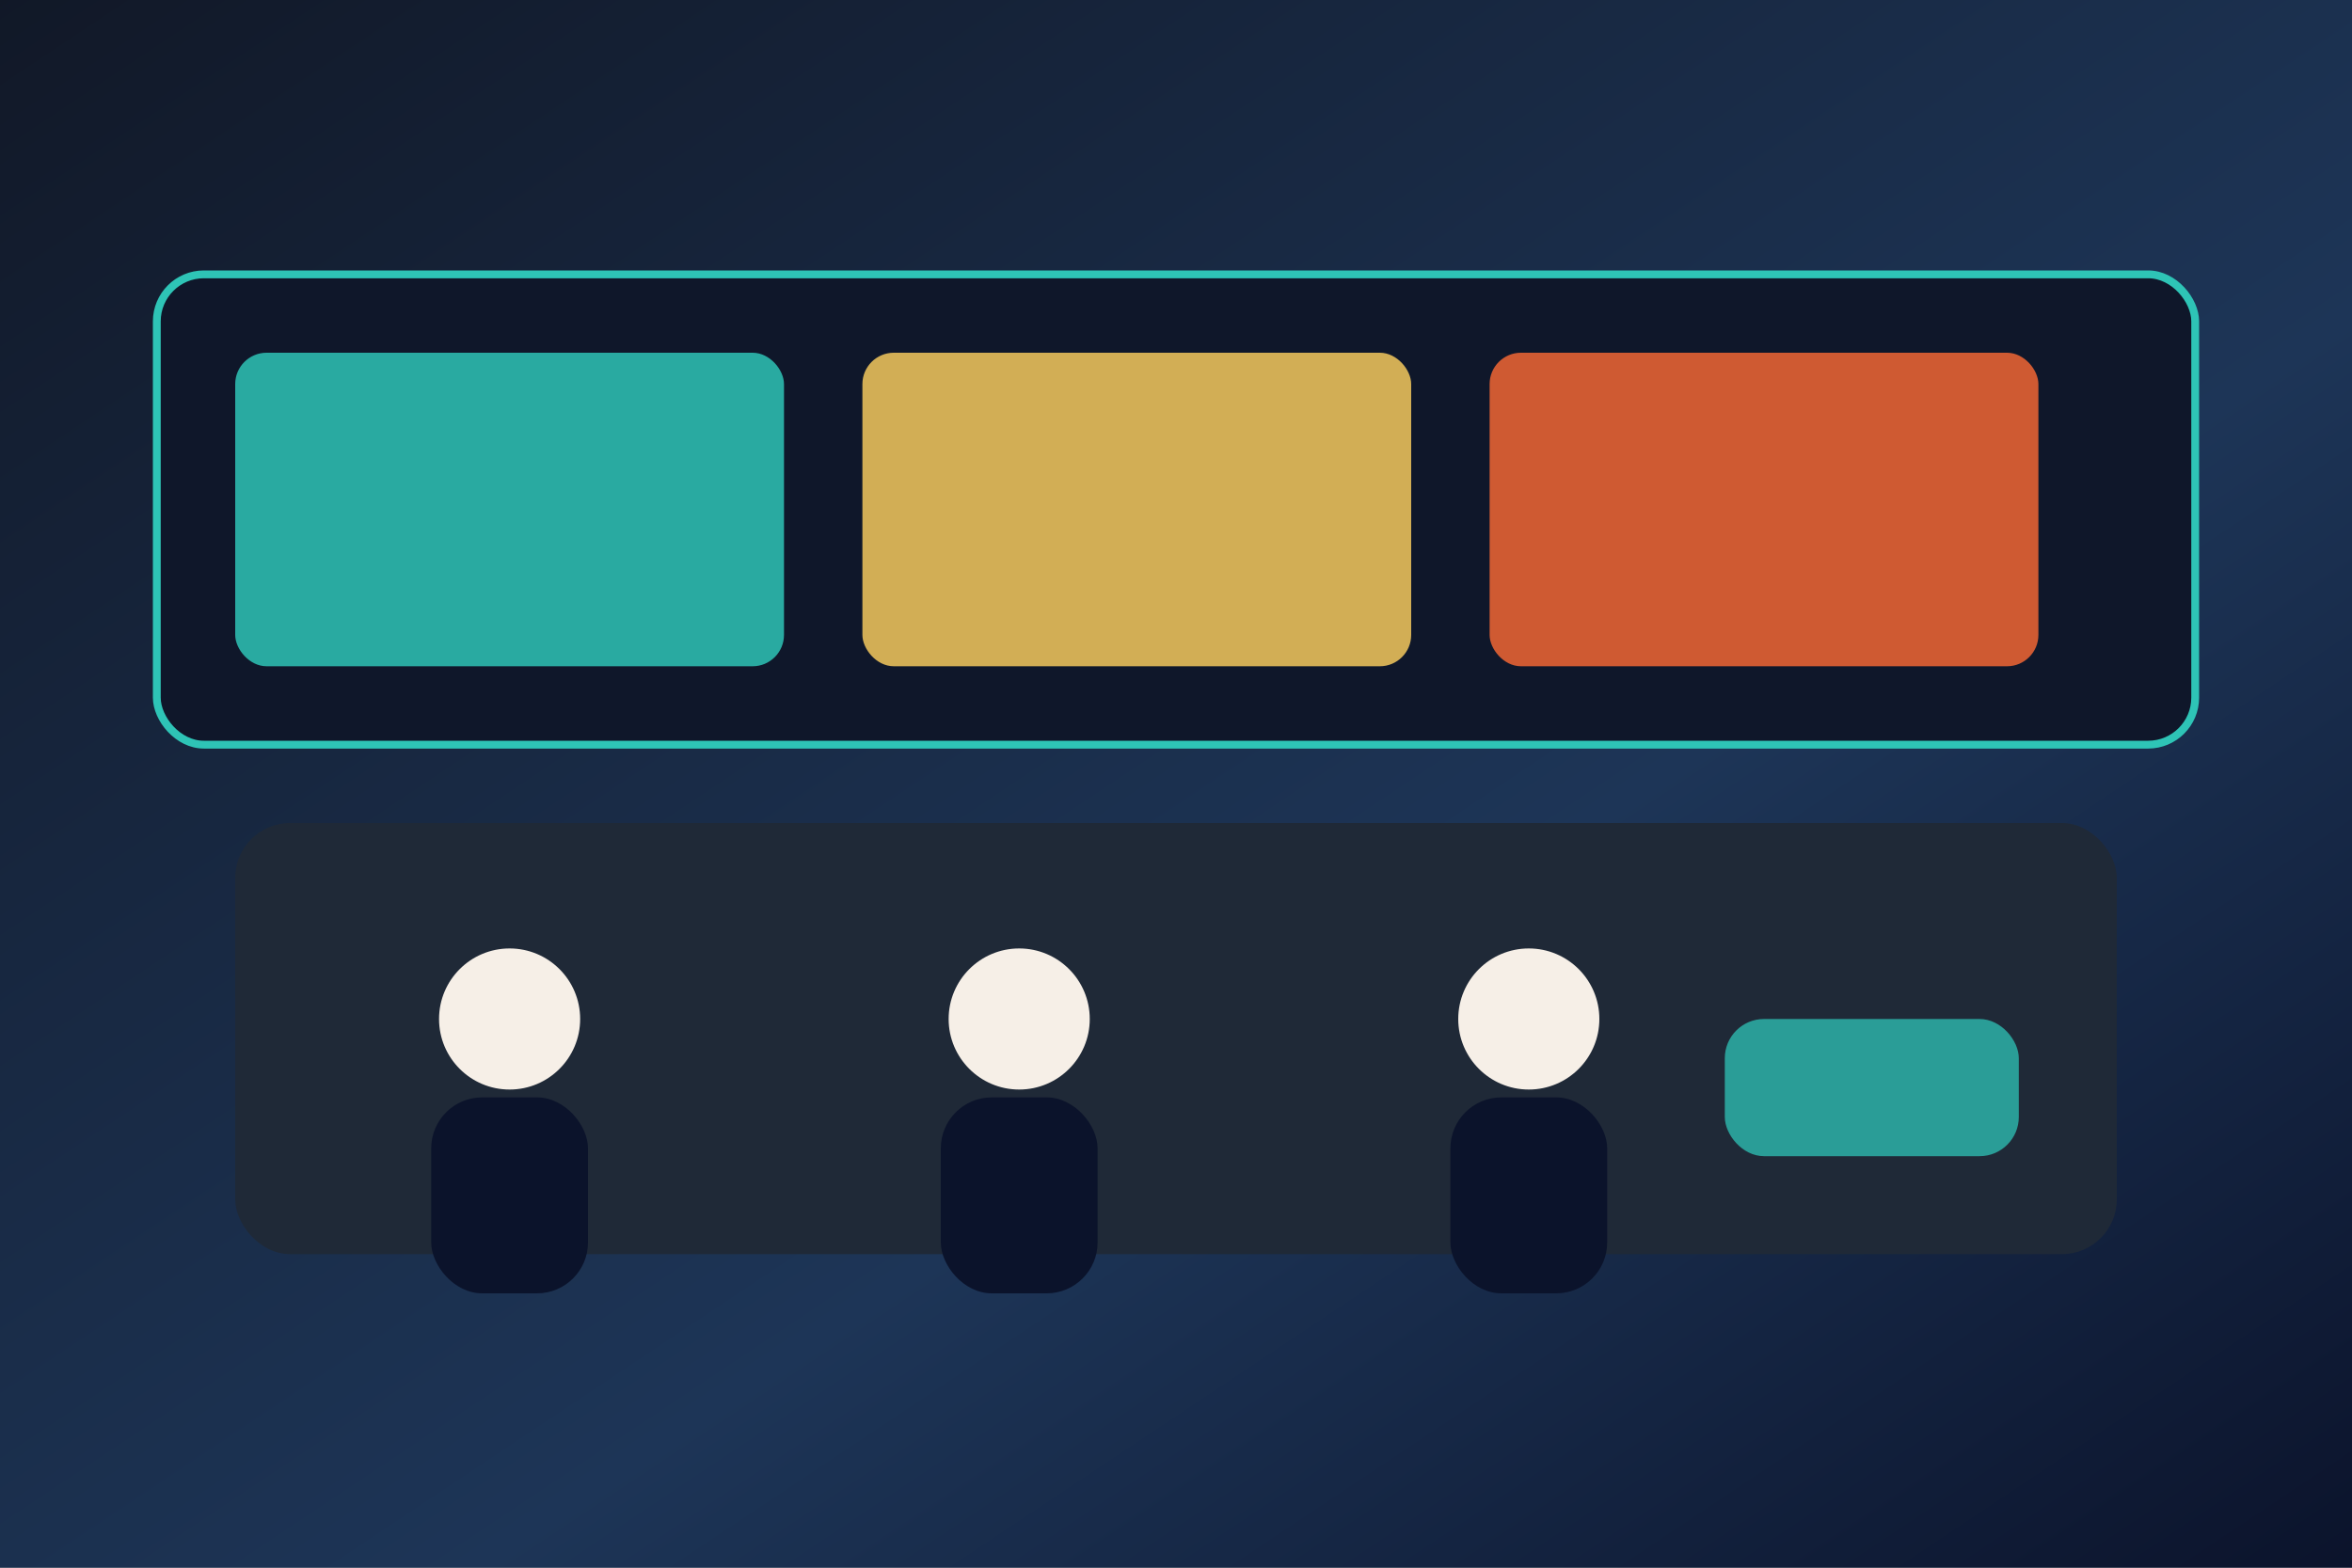
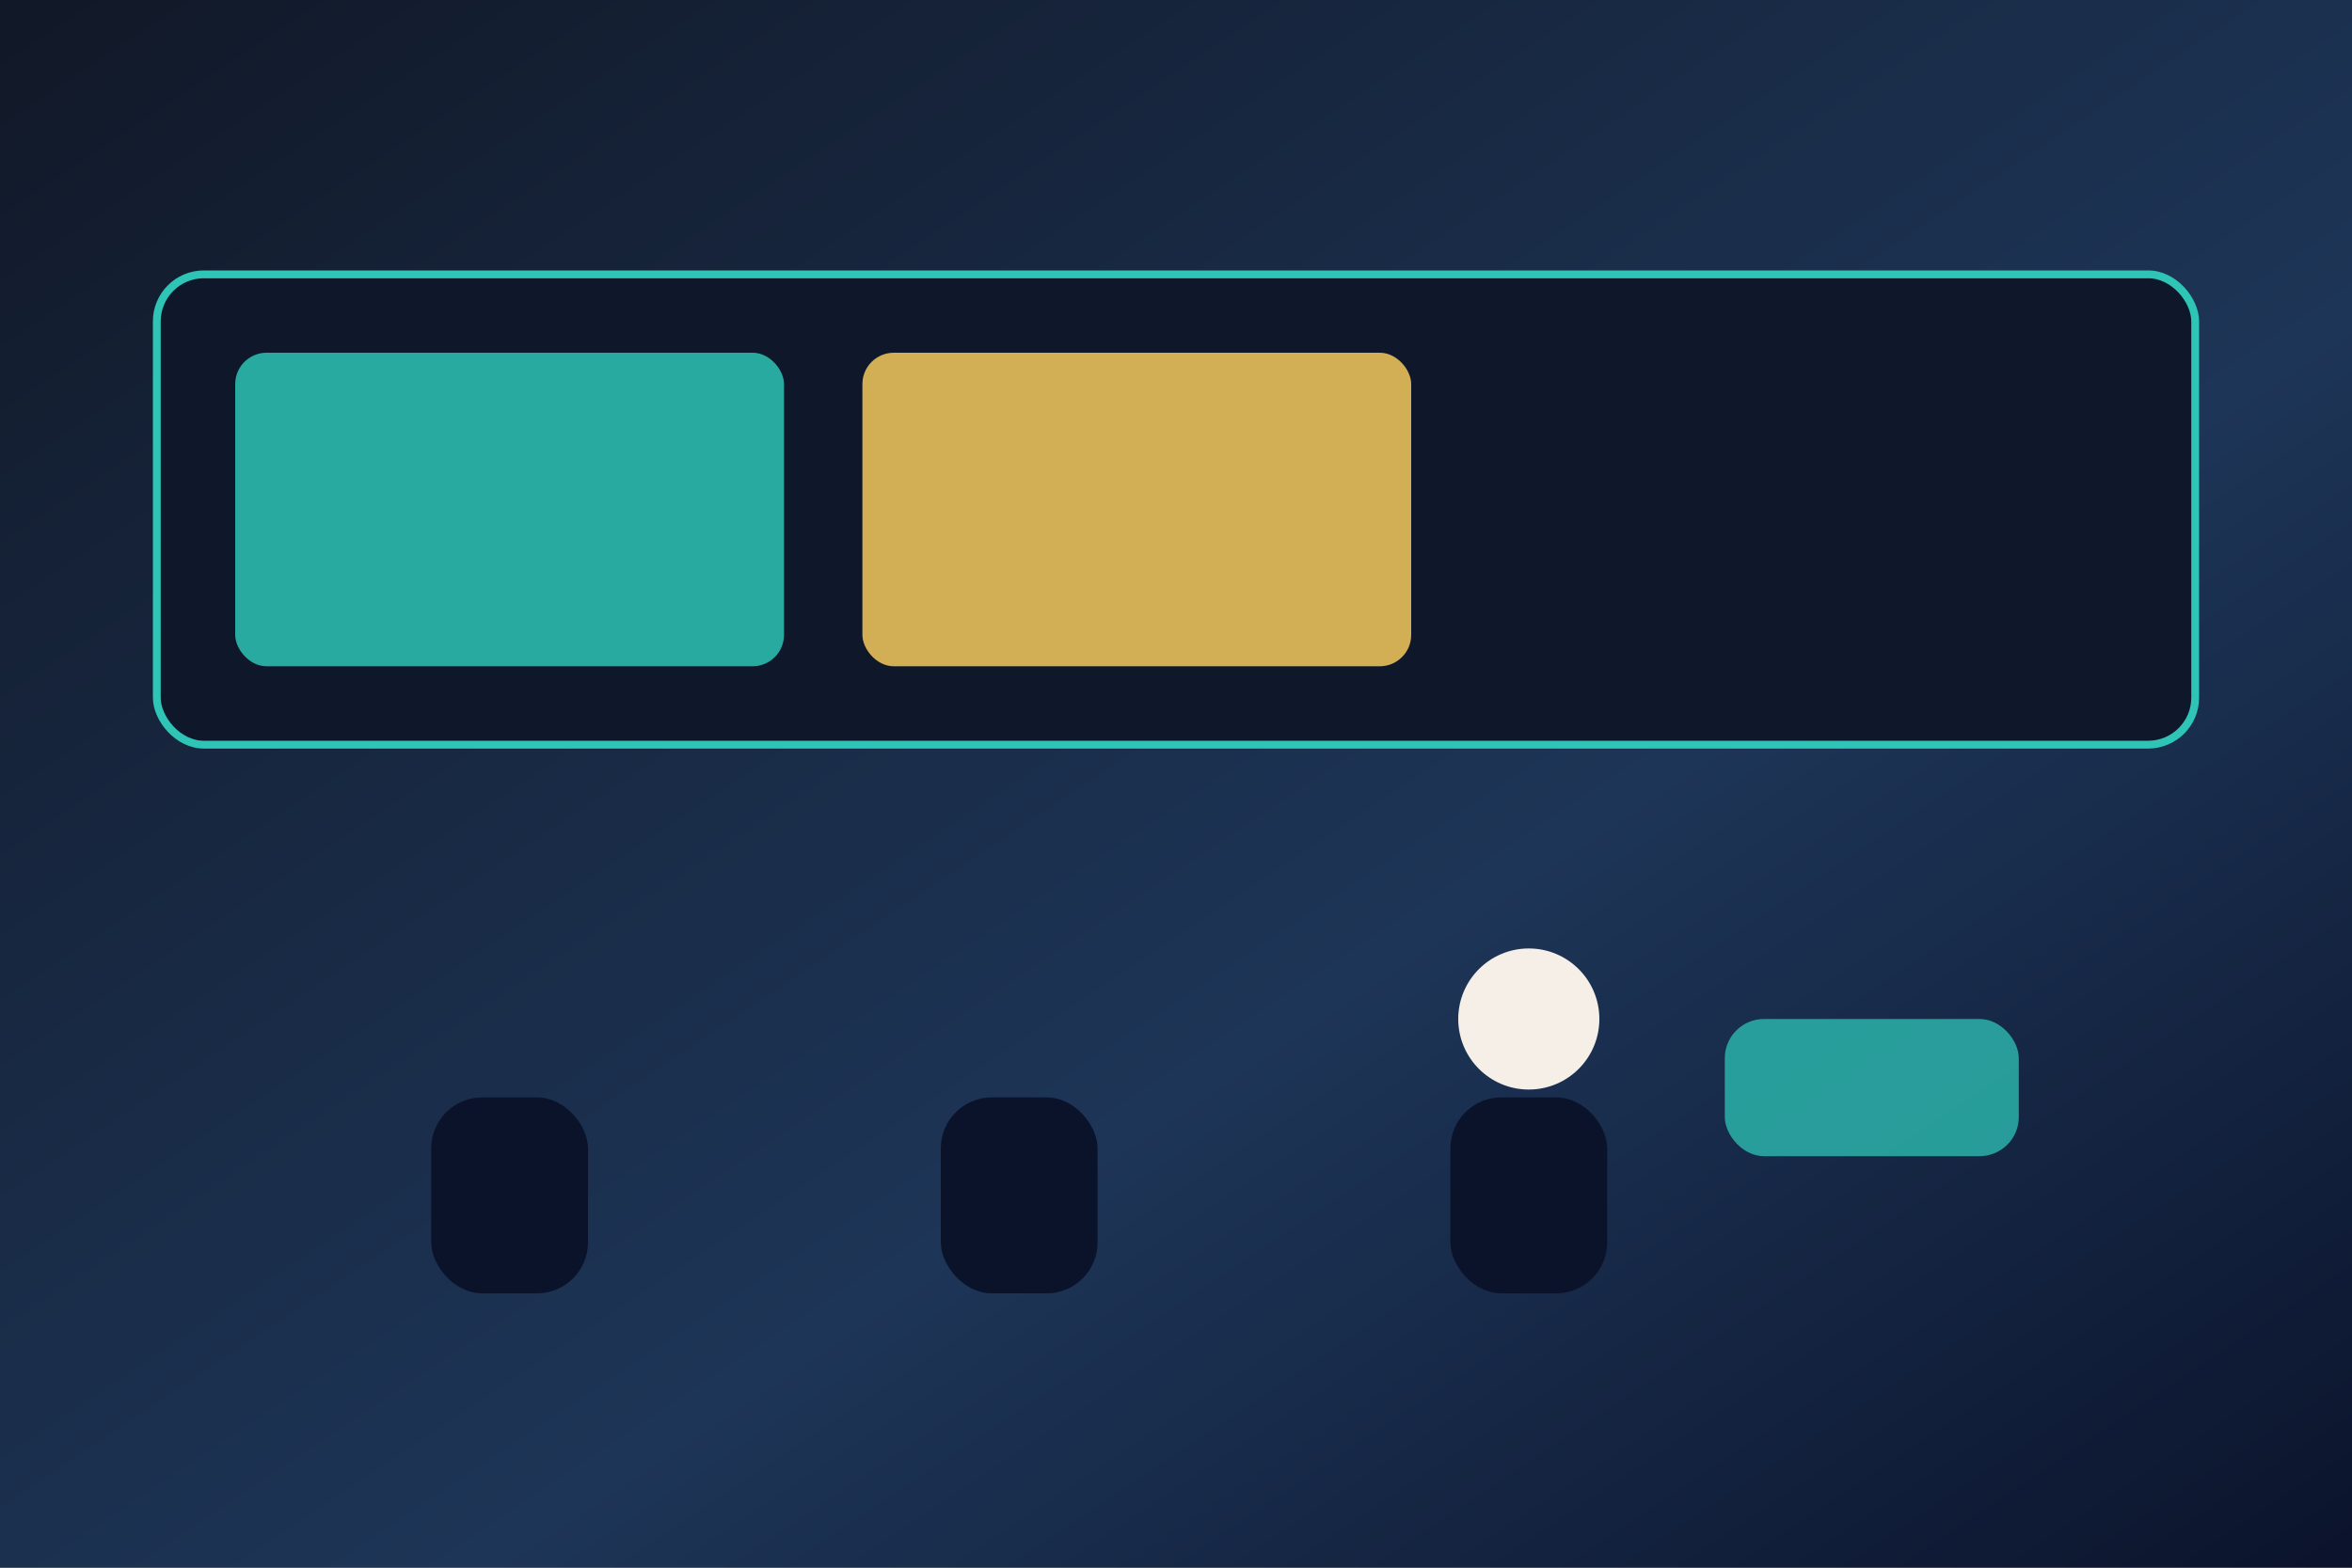
<svg xmlns="http://www.w3.org/2000/svg" width="1200" height="800" viewBox="0 0 1200 800">
  <rect x="0" y="0" width="1200" height="800" fill="#808080" stroke="none" />
  <defs>
    <linearGradient id="bg" x1="0" y1="0" x2="1" y2="1">
      <stop offset="0%" stop-color="#111827" />
      <stop offset="60%" stop-color="#1d3557" />
      <stop offset="100%" stop-color="#0b132b" />
    </linearGradient>
  </defs>
  <rect width="1200" height="800" fill="url(#bg)" />
  <rect x="80" y="140" width="1040" height="240" rx="24" fill="#0f172a" stroke="#2ec4b6" stroke-width="4" />
  <rect x="120" y="180" width="280" height="160" rx="16" fill="#2ec4b6" opacity="0.85" />
  <rect x="440" y="180" width="280" height="160" rx="16" fill="#f4c95d" opacity="0.85" />
-   <rect x="760" y="180" width="280" height="160" rx="16" fill="#ff6b35" opacity="0.8" />
-   <rect x="120" y="420" width="960" height="220" rx="28" fill="#1f2937" />
-   <circle cx="260" cy="520" r="36" fill="#f6efe7" />
-   <circle cx="520" cy="520" r="36" fill="#f6efe7" />
  <circle cx="780" cy="520" r="36" fill="#f6efe7" />
  <rect x="220" y="560" width="80" height="100" rx="26" fill="#0b132b" />
  <rect x="480" y="560" width="80" height="100" rx="26" fill="#0b132b" />
  <rect x="740" y="560" width="80" height="100" rx="26" fill="#0b132b" />
  <rect x="880" y="520" width="150" height="70" rx="20" fill="#2ec4b6" opacity="0.75" />
</svg>